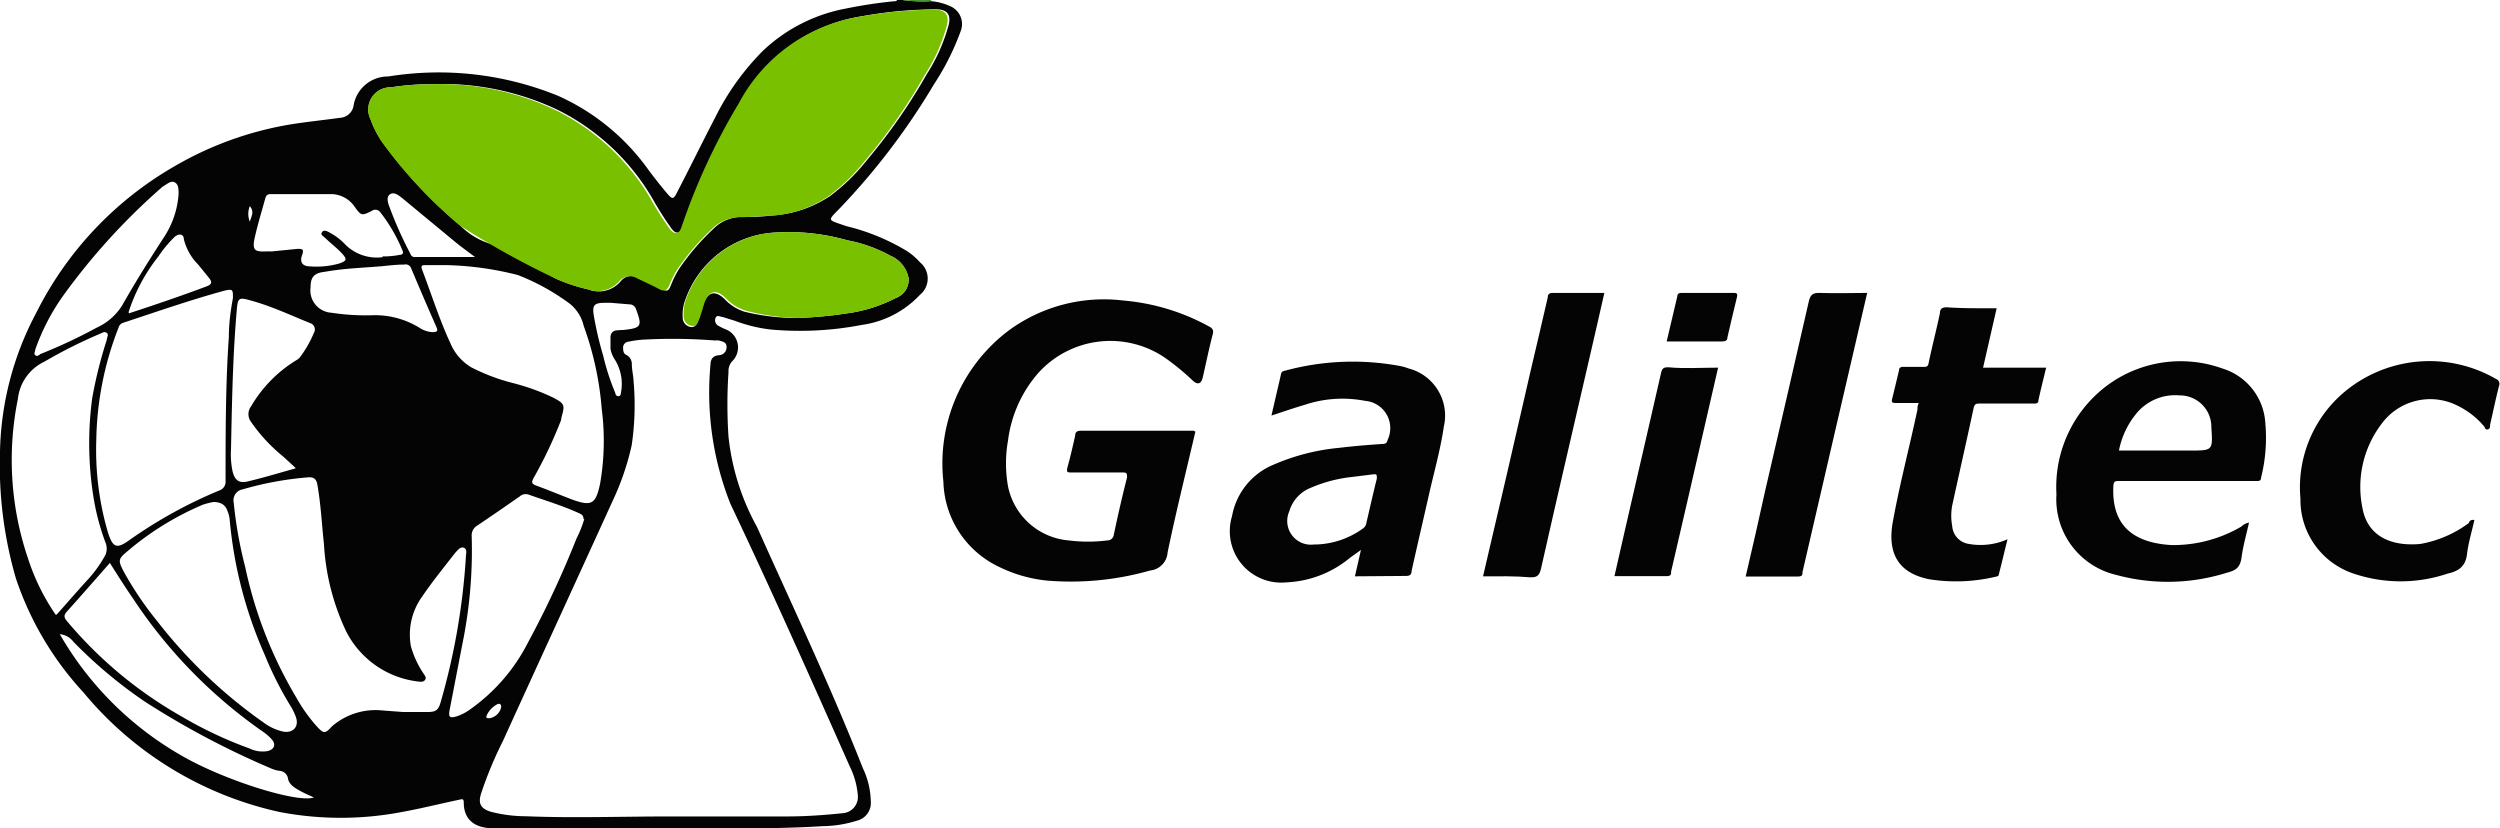
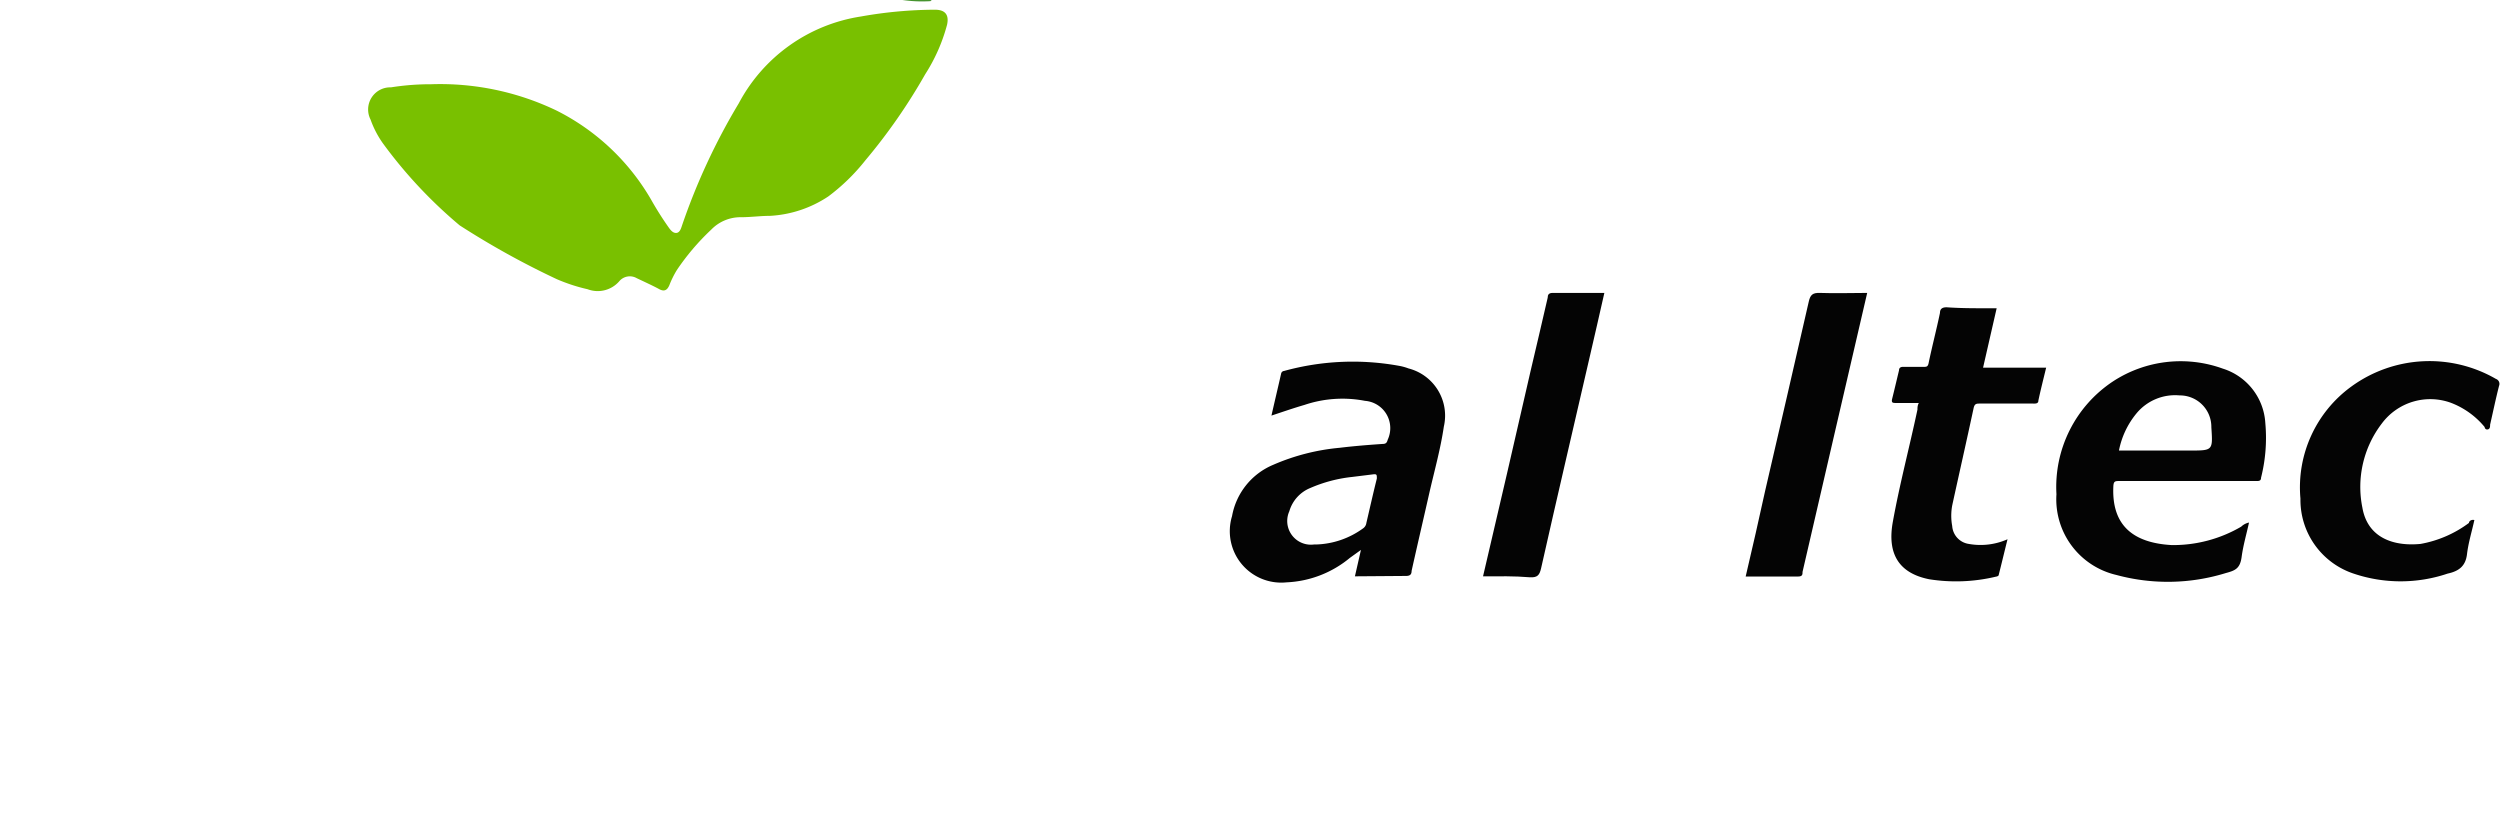
<svg xmlns="http://www.w3.org/2000/svg" viewBox="0 0 128.79 42.68">
  <defs>
    <style>.cls-1{fill:#040404;}.cls-2{fill:#46932f;}.cls-3{fill:#79c000;}.cls-4{fill:transparent;}</style>
  </defs>
  <title>galiltec_black</title>
  <g id="Layer_2" data-name="Layer 2">
    <g id="Layer_1-2" data-name="Layer 1">
-       <path class="cls-1" d="M47.93.06a2.83,2.83,0,0,1,1,.25,1,1,0,0,1,.58,1.24,13.09,13.09,0,0,1-1.4,2.8,35.27,35.27,0,0,1-4.77,6.3c-.74.77-.76.64.26,1a11,11,0,0,1,3.15,1.3,3.38,3.38,0,0,1,.64.56,1.08,1.08,0,0,1,0,1.68,5.05,5.05,0,0,1-3,1.55,16.8,16.8,0,0,1-4.64.24,7.58,7.58,0,0,1-1.88-.45l-.64-.2c-.13,0-.28-.14-.37.05a.33.33,0,0,0,.18.42,2.64,2.64,0,0,0,.38.18,1,1,0,0,1,.28,1.65.75.75,0,0,0-.17.53,24.82,24.82,0,0,0,0,3.34A12.26,12.26,0,0,0,39,27.15c1.85,4.13,3.79,8.21,5.45,12.42a4.17,4.17,0,0,1,.41,1.71.94.94,0,0,1-.72,1,6.09,6.09,0,0,1-1.74.28c-2.72.17-5.44.1-8.15.11-2.94,0-5.89,0-8.83,0-.81,0-1.53-.32-1.53-1.34,0-.22-.13-.15-.24-.13-1,.21-1.95.45-2.94.63a16.74,16.74,0,0,1-6.31,0A18.16,18.16,0,0,1,4.29,35.66,16.22,16.22,0,0,1,.82,29.8,20.94,20.94,0,0,1,0,23.26a15.85,15.85,0,0,1,1.87-7.15A18,18,0,0,1,9,8.56a17.55,17.55,0,0,1,6.15-2.18c.79-.12,1.57-.2,2.36-.31a.75.75,0,0,0,.7-.6A1.79,1.79,0,0,1,20,3.94a16.3,16.3,0,0,1,8.76,1,11.49,11.49,0,0,1,4.66,3.83q.44.59.9,1.14c.33.39.37.39.59-.06.66-1.27,1.29-2.56,1.95-3.83a13.08,13.08,0,0,1,2.45-3.41A8.45,8.45,0,0,1,43.58.44,24.15,24.15,0,0,1,46,.07c.08,0,.18,0,.22-.07h.28A7,7,0,0,0,47.93.06ZM6.65,16.14c1.34-.44,2.67-.89,4-1.39.28-.11.28-.23.12-.43l-.56-.69a2.8,2.8,0,0,1-.74-1.31c0-.27-.26-.31-.48-.11a6.27,6.27,0,0,0-.83,1,9.14,9.14,0,0,0-1.53,2.85l0,.06ZM34.53,42.06h6c1,0,1.94-.07,2.91-.17a.84.84,0,0,0,.75-.94,4.08,4.08,0,0,0-.41-1.46c-2-4.51-4-9-6.15-13.53A15.55,15.55,0,0,1,36.6,18.8c0-.27.11-.48.44-.5a.41.41,0,0,0,.39-.43c0-.25-.22-.28-.4-.33a1.33,1.33,0,0,0-.21,0,28,28,0,0,0-3.55-.05,5.16,5.16,0,0,0-.88.11.31.31,0,0,0-.29.27c0,.16,0,.34.16.41a.53.53,0,0,1,.29.49c0,.29.08.58.09.88a14,14,0,0,1-.1,3.3,13.73,13.73,0,0,1-1,2.9c-1.87,4.11-3.76,8.21-5.63,12.32a20.24,20.24,0,0,0-1.13,2.72c-.16.53,0,.77.51.93a7.28,7.28,0,0,0,1.8.23C29.55,42.15,32,42.06,34.53,42.06ZM22.21,4.34a12.93,12.93,0,0,0-2.07.16,1.14,1.14,0,0,0-1.05,1.64,5,5,0,0,0,.64,1.23,23.94,23.94,0,0,0,3.95,4.22,3.75,3.75,0,0,0,2.75,1.14,1.15,1.15,0,0,1,1.19.66,2.36,2.36,0,0,0,1.1,1,9,9,0,0,0,1.59.52A1.47,1.47,0,0,0,32,14.46a.71.71,0,0,1,.89-.15c.38.18.77.35,1.15.56s.42.06.53-.19a4.83,4.83,0,0,1,.39-.79,12.17,12.17,0,0,1,1.77-2.08,2.1,2.1,0,0,1,1.54-.64c.49,0,1,0,1.49-.07a6,6,0,0,0,3-1,10.2,10.2,0,0,0,1.91-1.86,29.45,29.45,0,0,0,3.08-4.43,9,9,0,0,0,1.13-2.56c.11-.51-.1-.76-.63-.77a22.13,22.13,0,0,0-3.81.35,8.6,8.6,0,0,0-6.29,4.47,32.86,32.86,0,0,0-2.93,6.31c-.05.16-.11.35-.29.37s-.29-.14-.39-.28a16.6,16.6,0,0,1-.91-1.44,11.68,11.68,0,0,0-4.88-4.59A13.85,13.85,0,0,0,22.21,4.34ZM20.77,36.68v0c.41,0,.83,0,1.24,0s.56-.07.68-.47A34.6,34.6,0,0,0,24,28.7c0-.16.09-.4-.1-.48s-.33.14-.46.27l0,0c-.57.74-1.17,1.47-1.69,2.24a3.34,3.34,0,0,0-.58,2.57,4.83,4.83,0,0,0,.65,1.4c.06.1.16.2.08.32s-.22.11-.35.09a4.77,4.77,0,0,1-3.72-2.59,12.05,12.05,0,0,1-1.14-4.48c-.11-1-.16-2.06-.34-3.07-.05-.28-.17-.4-.47-.38a16.91,16.91,0,0,0-3.38.62.57.57,0,0,0-.46.68,21.64,21.64,0,0,0,.59,3.31,22.07,22.07,0,0,0,2.62,6.71,8.42,8.42,0,0,0,1.07,1.51c.35.37.41.41.78,0a3.43,3.43,0,0,1,2.6-.82ZM12,15.35c0-.43,0-.48-.46-.37-1.75.48-3.47,1.08-5.2,1.65a.35.35,0,0,0-.23.24,16.57,16.57,0,0,0-1.15,5.82,15.11,15.11,0,0,0,.61,4.77c.25.76.45.83,1.1.36a23.91,23.91,0,0,1,4.62-2.55.47.47,0,0,0,.33-.49c0-2.48,0-5,.17-7.43C11.79,16.67,11.88,16,12,15.35Zm11.14-1.69H21.92c-.16,0-.25,0-.18.22.49,1.28.9,2.6,1.48,3.84a2.62,2.62,0,0,0,1.07,1.21,10.25,10.25,0,0,0,2.08.79,11.18,11.18,0,0,1,2.1.75c.63.33.64.38.45,1.05,0,.14-.08.27-.13.41a22.54,22.54,0,0,1-1.31,2.71c-.1.2-.1.28.13.37.63.23,1.25.49,1.88.73,1,.36,1.2.21,1.42-.8A12.82,12.82,0,0,0,31,21.08a16.29,16.29,0,0,0-.93-4.29,2.06,2.06,0,0,0-.7-1.13,11.4,11.4,0,0,0-2.69-1.49A16.29,16.29,0,0,0,23.09,13.66Zm-20.22,18c.52-.58,1-1.14,1.51-1.7a6.45,6.45,0,0,0,1-1.37.82.82,0,0,0,0-.65,12.06,12.06,0,0,1-.63-2.43,17.54,17.54,0,0,1-.05-5,22.91,22.91,0,0,1,.75-3c0-.12.12-.27,0-.36s-.24,0-.36.05a25.29,25.29,0,0,0-2.85,1.43A2.41,2.41,0,0,0,.92,20.56a15.76,15.76,0,0,0,.52,8.2A11.09,11.09,0,0,0,2.87,31.67ZM11,25.86a4,4,0,0,0-.55.14,15,15,0,0,0-3.91,2.42c-.46.38-.45.47-.18,1A17.31,17.31,0,0,0,8.1,32a25.46,25.46,0,0,0,5.49,5.23,2.64,2.64,0,0,0,1,.46c.52.09.83-.27.65-.76a3,3,0,0,0-.26-.54,17.8,17.8,0,0,1-1.34-2.65,22,22,0,0,1-1.81-7,1.69,1.69,0,0,0-.12-.44C11.6,26,11.38,25.87,11,25.86Zm19.06.88c0-.23-.15-.26-.27-.32-.82-.37-1.68-.63-2.53-.93a.46.46,0,0,0-.48.08c-.72.5-1.44,1-2.17,1.49a.59.59,0,0,0-.31.57,24.08,24.08,0,0,1-.48,5.55l-.66,3.41c-.06.36,0,.42.38.31a2.59,2.59,0,0,0,.6-.3,9.47,9.47,0,0,0,3.06-3.5,50.17,50.17,0,0,0,2.5-5.36C29.87,27.41,30,27.07,30.1,26.74Zm11-10.36a20.7,20.7,0,0,0,2.52-.23,7.7,7.7,0,0,0,2.57-.8,1,1,0,0,0,.66-1,1.57,1.57,0,0,0-.93-1.17,7.44,7.44,0,0,0-2.23-.8,11,11,0,0,0-4-.38,5.2,5.2,0,0,0-4.33,3.4,2.16,2.16,0,0,0-.15.94.49.49,0,0,0,.38.5c.27.06.35-.16.42-.34s.17-.52.25-.78c.23-.7.62-.8,1.14-.28a2.35,2.35,0,0,0,1,.62A11.23,11.23,0,0,0,41.1,16.38ZM5.66,29c-.74.84-1.46,1.67-2.2,2.49-.18.2-.18.31,0,.52A21.55,21.55,0,0,0,9.34,36.9a20.94,20.94,0,0,0,3.52,1.66,1.52,1.52,0,0,0,.94.13c.34-.09.43-.35.19-.61a2.38,2.38,0,0,0-.45-.39,25.39,25.39,0,0,1-6.69-6.86C6.45,30.25,6.07,29.65,5.66,29Zm9.56-4.9-.63-.58a8.55,8.55,0,0,1-1.66-1.79.66.66,0,0,1,0-.79,6.81,6.81,0,0,1,2.33-2.38.61.61,0,0,0,.21-.18,5.75,5.75,0,0,0,.7-1.23.34.34,0,0,0-.18-.5c-1-.4-2-.88-3.11-1.18-.57-.16-.63-.12-.68.47-.21,2.4-.25,4.8-.3,7.21a4.31,4.31,0,0,0,.08,1.13c.12.48.35.64.83.51C13.57,24.61,14.36,24.37,15.22,24.13ZM9.2,10c0-.26,0-.49-.19-.6s-.37.06-.54.16-.13.1-.2.15a33.26,33.26,0,0,0-5.07,5.6A11.18,11.18,0,0,0,1.82,18c0,.1-.1.22,0,.3s.18,0,.26-.06A27.14,27.14,0,0,0,5,16.87a3,3,0,0,0,1.29-1.13c.69-1.22,1.43-2.4,2.19-3.57A4.61,4.61,0,0,0,9.2,10Zm10.51,3.21a4.37,4.37,0,0,0,.88-.08c.1,0,.22-.05.15-.21a8.28,8.28,0,0,0-1.16-2,.31.31,0,0,0-.42-.06c-.51.26-.55.27-.89-.21A1.49,1.49,0,0,0,17.1,10C16.05,10,15,10,13.94,10c-.17,0-.23.07-.27.21-.18.65-.38,1.3-.54,2s0,.77.61.74l.28,0,1.31-.13c.23,0,.35,0,.23.33s0,.56.38.57a4.29,4.29,0,0,0,1.55-.15c.37-.13.4-.22.13-.51s-.53-.48-.78-.72-.35-.24-.24-.39.32,0,.47.08a3.14,3.14,0,0,1,.75.6A2.31,2.31,0,0,0,19.71,13.25ZM3.08,32.67a16.91,16.91,0,0,0,6.28,6.26c2.19,1.27,6,2.46,6.81,2.15-.27-.12-.52-.23-.75-.36s-.51-.29-.58-.59a.47.47,0,0,0-.45-.42,1.71,1.71,0,0,1-.44-.13,43.1,43.1,0,0,1-6.51-3.45,23.78,23.78,0,0,1-3.65-3.06A1,1,0,0,0,3.08,32.67ZM16,14.8a1.15,1.15,0,0,0,1.07,1.31,11.67,11.67,0,0,0,2.13.13,4.35,4.35,0,0,1,2.4.64,1.38,1.38,0,0,0,.66.23c.27,0,.32-.05.21-.29-.44-1-.87-2-1.29-3a.3.3,0,0,0-.36-.19c-.4,0-.8.05-1.2.09-1,.08-1.92.11-2.87.28C16.19,14.06,16,14.26,16,14.8Zm8.47-1.56c-.41-.31-.75-.55-1.06-.81l-2.66-2.2c-.19-.15-.44-.37-.66-.22s-.09.49,0,.72a20,20,0,0,0,1.06,2.36.22.22,0,0,0,.25.15Zm7,2.36v0h-.32c-.57,0-.65.14-.55.71a17.4,17.4,0,0,0,.47,2,12.2,12.2,0,0,0,.63,1.94c0,.07.06.17.17.16s.11-.12.12-.19a2.37,2.37,0,0,0-.3-1.67,1.46,1.46,0,0,1-.24-.58c0-.19,0-.38,0-.57s.07-.31.24-.37A3.07,3.07,0,0,1,32.1,17c.93-.1,1-.18.67-1.06a.35.35,0,0,0-.34-.26ZM25.22,37a.73.73,0,0,0,.6-.58c0-.19-.13-.19-.24-.12a1.22,1.22,0,0,0-.48.5C25,37,25.08,37,25.22,37ZM12.87,11.42c.09-.3.24-.52,0-.8A1.05,1.05,0,0,0,12.87,11.42Z" />
      <path class="cls-2" d="M47.93.06A7,7,0,0,1,46.49,0H48Z" />
-       <path class="cls-1" d="M61.58,22.24c-.48,2.07-1,4.14-1.43,6.22a1,1,0,0,1-.9.93,14.88,14.88,0,0,1-5.31.52,7.23,7.23,0,0,1-2.54-.74,5,5,0,0,1-2.8-4.36A8.57,8.57,0,0,1,52,17a8.28,8.28,0,0,1,5.85-1.52,11.12,11.12,0,0,1,4.42,1.33c.19.1.27.19.2.43-.19.73-.34,1.47-.51,2.21-.08.33-.26.39-.51.16A12.65,12.65,0,0,0,60,18.42a5,5,0,0,0-6.48.76,6.5,6.5,0,0,0-1.59,3.51,6.74,6.74,0,0,0,0,2.37,3.49,3.49,0,0,0,3.12,2.78,8,8,0,0,0,2,0,.33.33,0,0,0,.33-.3c.21-1,.44-2,.68-2.94,0-.2,0-.26-.21-.26H55.2c-.2,0-.27,0-.21-.26.15-.54.28-1.1.4-1.65,0-.16.09-.24.28-.24H61.5Z" />
      <path class="cls-1" d="M69.8,29.69l.31-1.36-.57.41A5.48,5.48,0,0,1,66.28,30a2.65,2.65,0,0,1-2.81-3.41,3.54,3.54,0,0,1,2.11-2.64A11.06,11.06,0,0,1,69,23.07c.74-.09,1.49-.15,2.23-.2.17,0,.22-.07.26-.22a1.41,1.41,0,0,0-1.17-2,6.12,6.12,0,0,0-3.12.21c-.55.16-1.1.35-1.7.55.17-.75.34-1.46.5-2.17a.17.17,0,0,1,.15-.13,13.31,13.31,0,0,1,6-.25,2.77,2.77,0,0,1,.41.12,2.51,2.51,0,0,1,1.82,3c-.17,1.16-.49,2.29-.75,3.43-.3,1.33-.61,2.65-.91,4,0,.19-.09.26-.29.26Zm-2-1.64a4.33,4.33,0,0,0,2.42-.83.4.4,0,0,0,.17-.28c.18-.77.35-1.53.54-2.29,0-.2,0-.24-.22-.21l-1.05.13a7.34,7.34,0,0,0-2.16.57,1.85,1.85,0,0,0-1.08,1.2,1.22,1.22,0,0,0,1.27,1.71Z" />
      <path class="cls-1" d="M115.86,26.92c-.13.6-.3,1.17-.38,1.77s-.33.7-.81.83a10.11,10.11,0,0,1-5.64.1,4,4,0,0,1-3.09-4.16,6.52,6.52,0,0,1,2.91-5.81,6.37,6.37,0,0,1,5.66-.66,3.13,3.13,0,0,1,2.19,2.8,8.4,8.4,0,0,1-.22,2.82c0,.19-.15.17-.28.17h-7c-.24,0-.32,0-.33.3-.08,1.89.91,2.88,3,3a6.94,6.94,0,0,0,3.59-.95A.8.8,0,0,1,115.86,26.92Zm-6.7-3.71h3.66c1.18,0,1.18,0,1.1-1.2a1.62,1.62,0,0,0-1.63-1.64,2.58,2.58,0,0,0-2.23.93A4.28,4.28,0,0,0,109.16,23.21Z" />
      <path class="cls-1" d="M102.86,15.88l-.7,3.06h3.25c-.14.58-.28,1.13-.4,1.69,0,.18-.16.16-.29.16-.91,0-1.81,0-2.71,0-.19,0-.29,0-.34.25-.36,1.68-.74,3.35-1.1,5a2.89,2.89,0,0,0,0,1.06,1,1,0,0,0,.85.92,3.43,3.43,0,0,0,2-.24c-.16.64-.3,1.23-.45,1.82,0,.08-.1.1-.16.11a8.81,8.81,0,0,1-3.43.13c-1.54-.31-2.17-1.29-1.87-2.95.35-1.94.86-3.86,1.27-5.79,0-.1,0-.21.07-.34H97.69c-.18,0-.27,0-.21-.23.12-.48.24-1,.35-1.45,0-.15.11-.19.25-.18.33,0,.66,0,1,0,.17,0,.24,0,.28-.22.18-.86.4-1.7.58-2.56,0-.21.12-.29.34-.29C101.13,15.89,102,15.88,102.86,15.88Z" />
      <path class="cls-1" d="M127.47,26.79c-.13.59-.31,1.17-.38,1.76s-.39.87-1,1a7.56,7.56,0,0,1-4.84,0,4,4,0,0,1-2.74-3.86,6.42,6.42,0,0,1,2.64-5.79,6.84,6.84,0,0,1,7.43-.38.27.27,0,0,1,.16.36c-.17.67-.31,1.34-.46,2,0,.09,0,.21-.11.24S128,22.06,128,22a4.18,4.18,0,0,0-1.74-1.25,3.11,3.11,0,0,0-3.56,1.07,5.37,5.37,0,0,0-1,4.33c.28,1.61,1.68,2,3,1.87a5.91,5.91,0,0,0,2.49-1.08C127.19,26.87,127.28,26.75,127.47,26.79Z" />
      <path class="cls-1" d="M76.4,29.69q1.25-5.32,2.45-10.58c.3-1.26.59-2.52.88-3.77,0-.16.06-.25.26-.25h2.66c-.24,1.08-.49,2.14-.73,3.19-.84,3.65-1.7,7.31-2.53,11-.08.35-.19.48-.57.46C78,29.67,77.24,29.69,76.4,29.69Z" />
      <path class="cls-1" d="M96.19,15.09c-1.12,4.83-2.23,9.6-3.33,14.37,0,.13,0,.24-.23.24h-2.7c.35-1.48.68-2.94,1-4.4.75-3.25,1.51-6.5,2.25-9.76.08-.36.21-.46.57-.45C94.57,15.12,95.36,15.09,96.19,15.09Z" />
-       <path class="cls-1" d="M88.51,18.94c-.54,2.37-1.08,4.69-1.61,7l-.81,3.5c0,.14,0,.24-.23.24H83.17c.34-1.47.66-2.92,1-4.37.46-2,.94-4.06,1.4-6.09.05-.25.14-.3.37-.3C86.78,19,87.62,18.94,88.51,18.94Z" />
-       <path class="cls-1" d="M85.86,17.59l.55-2.33c0-.13.08-.17.21-.17h2.71c.18,0,.18.08.15.22-.17.69-.33,1.38-.49,2.07,0,.18-.12.21-.29.21Z" />
      <path class="cls-3" d="M22.21,4.34a13.85,13.85,0,0,1,6.45,1.35,11.68,11.68,0,0,1,4.88,4.59,16.6,16.6,0,0,0,.91,1.44c.1.14.22.29.39.28s.24-.21.29-.37a32.86,32.86,0,0,1,2.93-6.31A8.6,8.6,0,0,1,44.35.85,22.13,22.13,0,0,1,48.16.5c.53,0,.74.26.63.77a9,9,0,0,1-1.13,2.56,29.45,29.45,0,0,1-3.08,4.43,10.2,10.2,0,0,1-1.91,1.86,6,6,0,0,1-3,1c-.5,0-1,.07-1.49.07a2.1,2.1,0,0,0-1.54.64,12.17,12.17,0,0,0-1.77,2.08,4.83,4.83,0,0,0-.39.79c-.11.25-.26.34-.53.19s-.77-.38-1.15-.56a.71.71,0,0,0-.89.15,1.47,1.47,0,0,1-1.64.42,9,9,0,0,1-1.59-.52,42.63,42.63,0,0,1-5-2.77,23.94,23.94,0,0,1-3.95-4.22,5,5,0,0,1-.64-1.23A1.14,1.14,0,0,1,20.14,4.5,12.93,12.93,0,0,1,22.21,4.34Z" />
-       <path class="cls-3" d="M41.1,16.38A11.23,11.23,0,0,1,38.41,16a2.35,2.35,0,0,1-1-.62c-.52-.52-.91-.42-1.14.28-.08.26-.15.53-.25.78s-.15.4-.42.34a.49.49,0,0,1-.38-.5,2.16,2.16,0,0,1,.15-.94A5.2,5.2,0,0,1,39.65,12a11,11,0,0,1,4,.38,7.44,7.44,0,0,1,2.23.8,1.57,1.57,0,0,1,.93,1.17,1,1,0,0,1-.66,1,7.7,7.7,0,0,1-2.57.8A20.7,20.7,0,0,1,41.1,16.38Z" />
      <path class="cls-4" d="M6.65,16.14H6.57l0-.06Z" />
    </g>
  </g>
</svg>